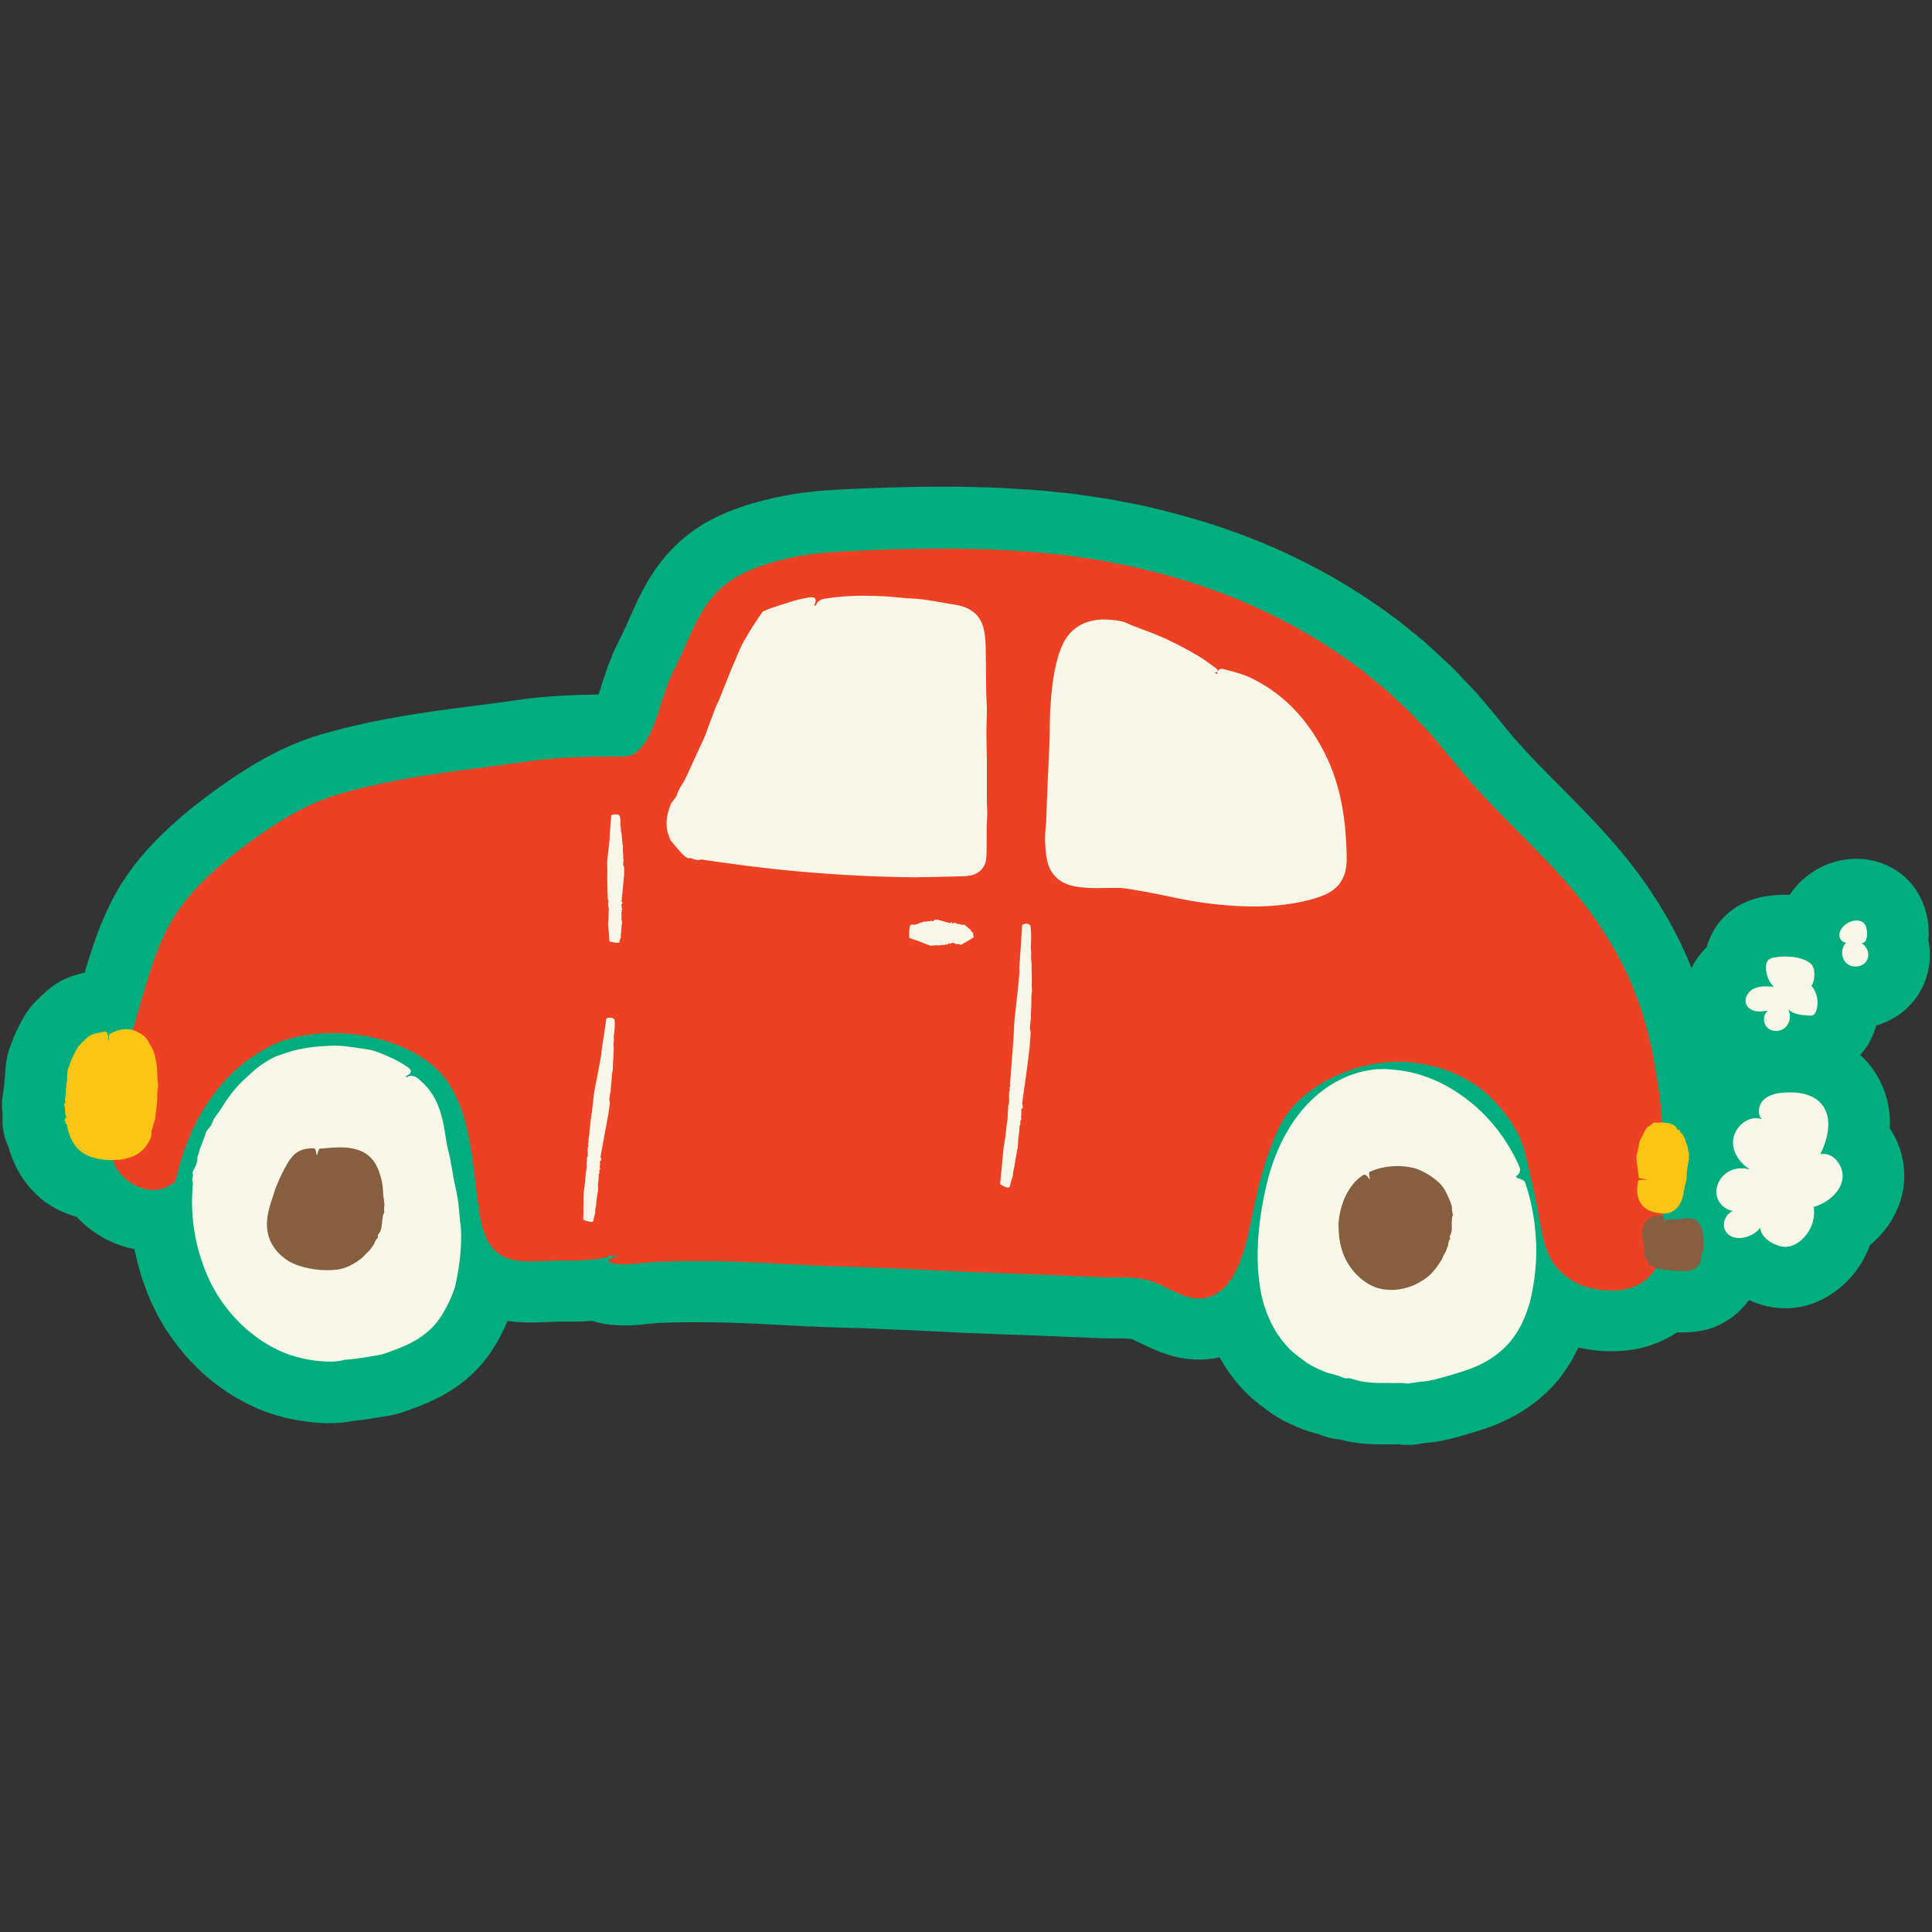
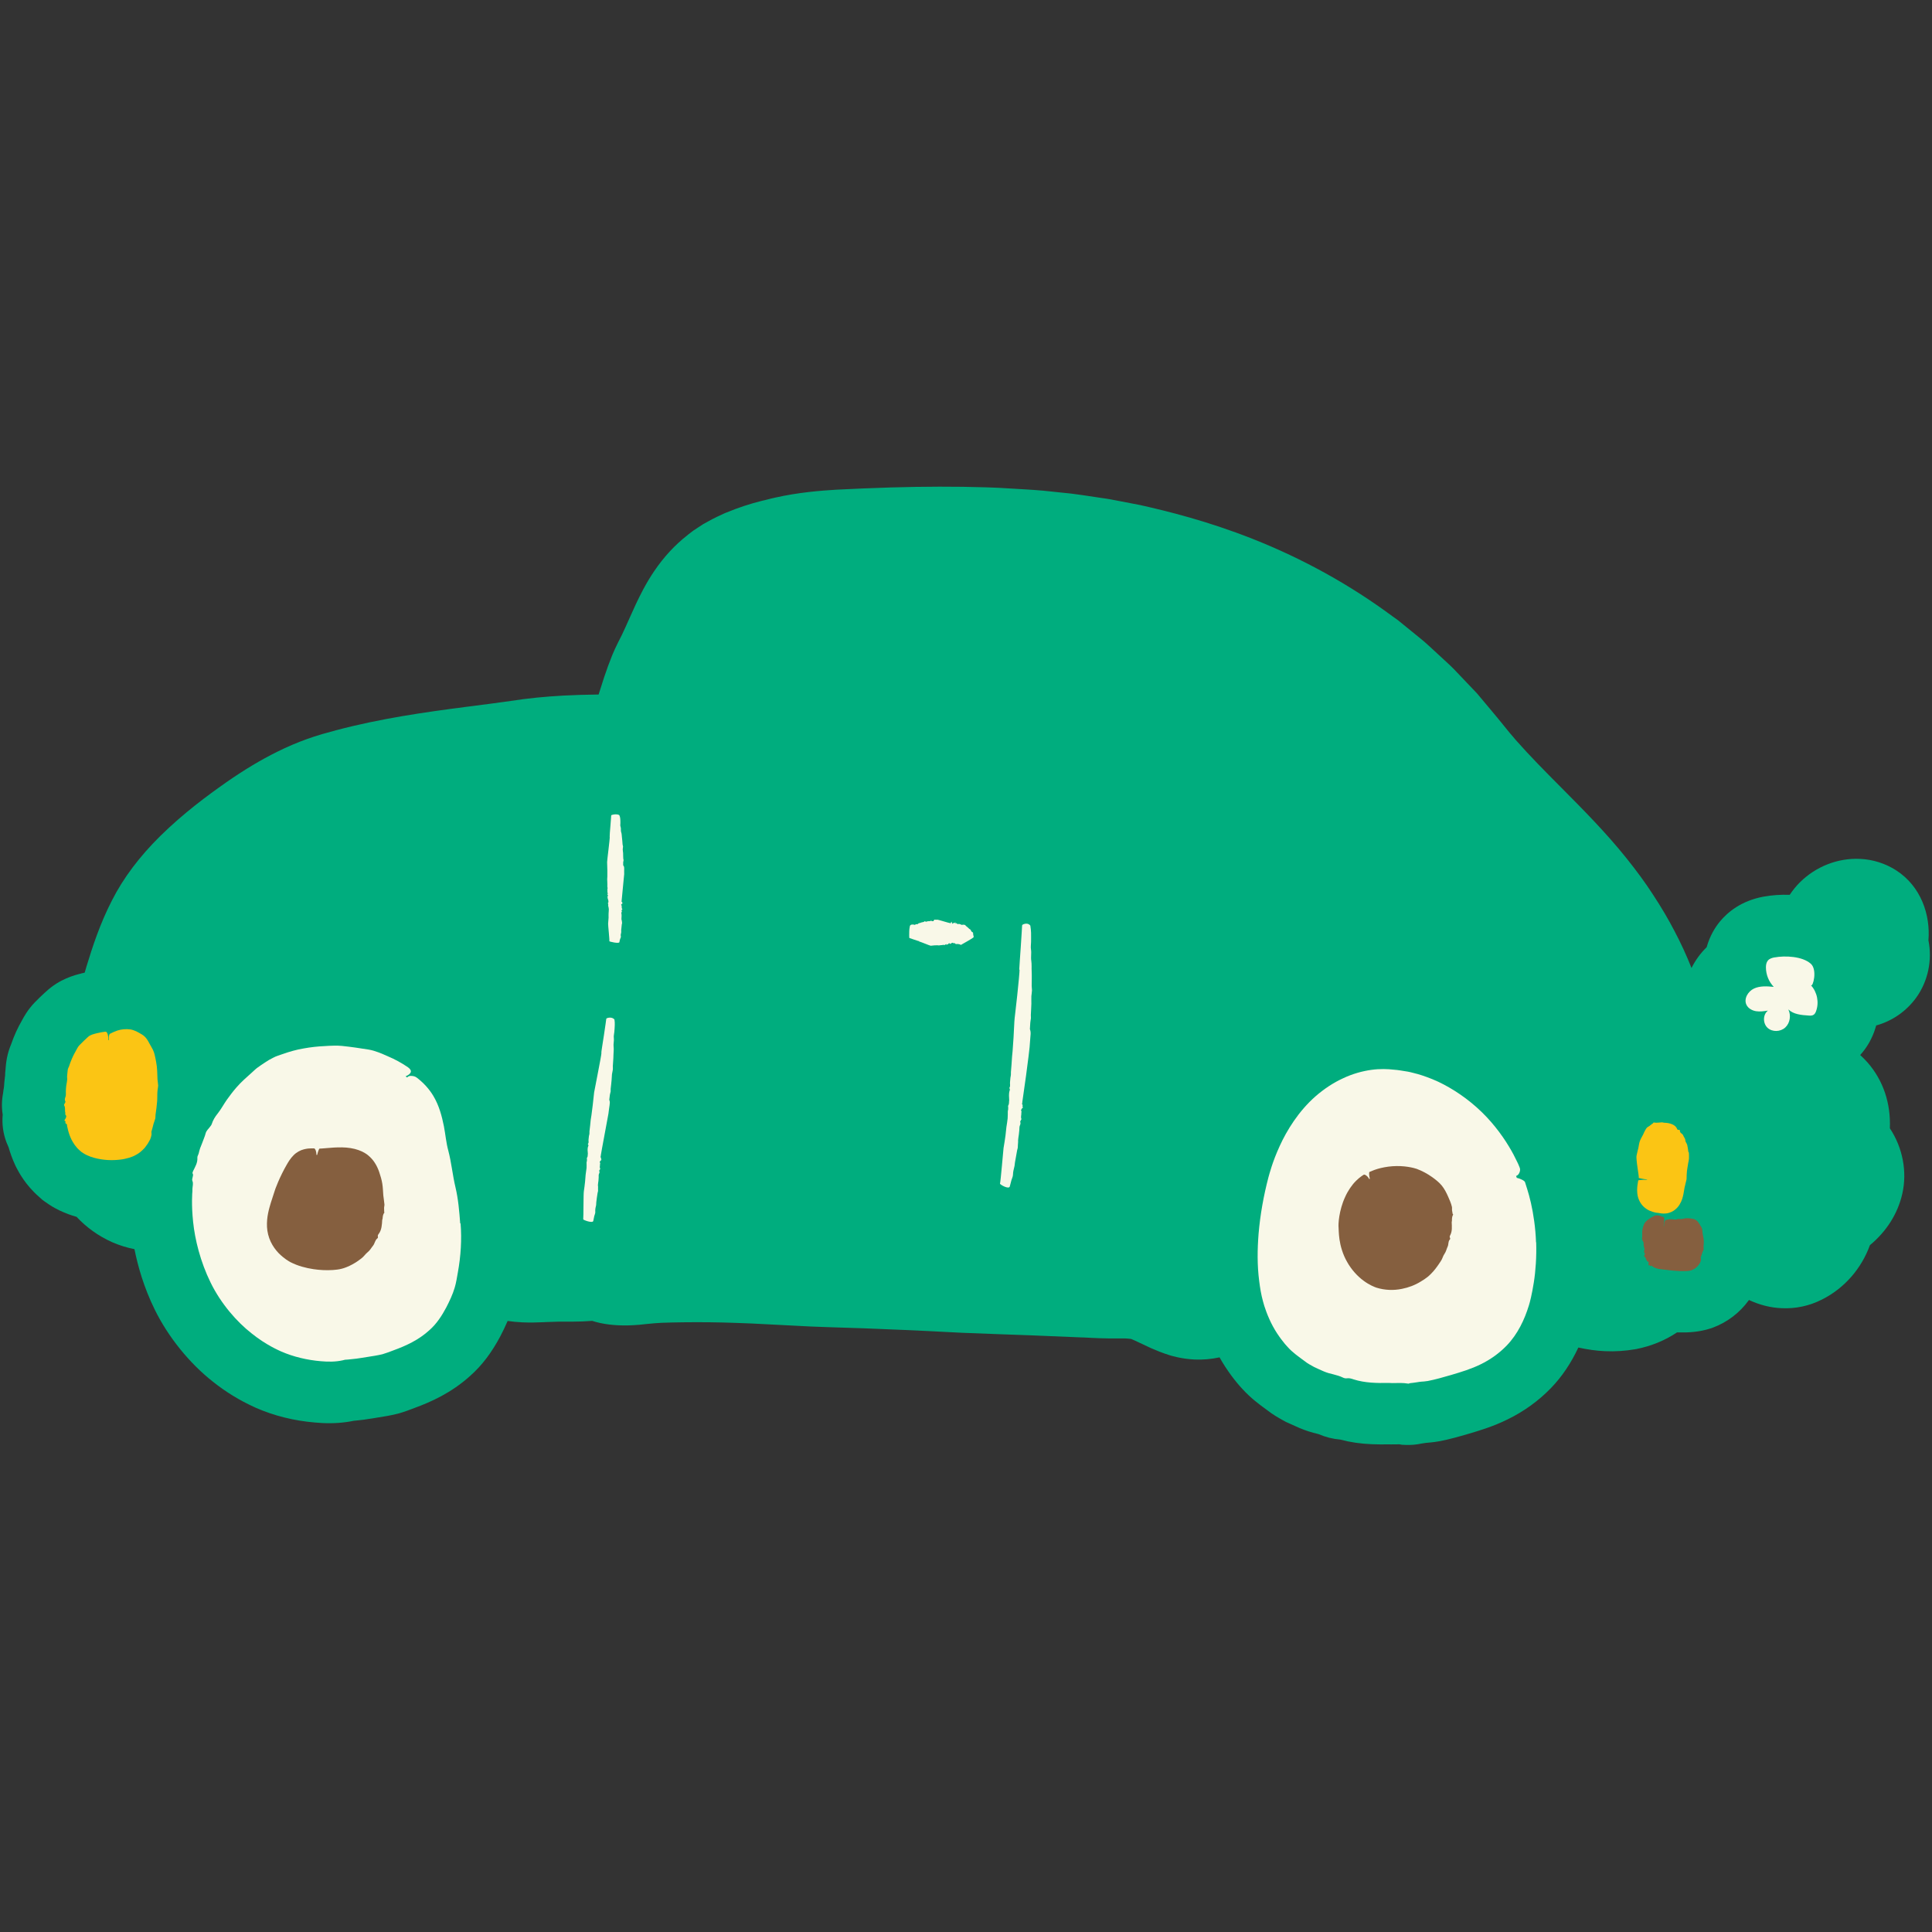
<svg xmlns="http://www.w3.org/2000/svg" id="Layer_1" data-name="Layer 1" viewBox="0 0 250 250">
  <rect x="0" y="0" width="250" height="250" fill="#333333" stroke="none" />
  <defs>
    <style>
      .cls-1 {
        fill: #00ad7e;
      }

      .cls-1, .cls-2, .cls-3, .cls-4, .cls-5 {
        stroke-width: 0px;
      }

      .cls-2 {
        fill: #fbc514;
      }

      .cls-3 {
        fill: #855f3f;
      }

      .cls-4 {
        fill: #ee4023;
      }

      .cls-5 {
        fill: #f9f8e8;
      }
    </style>
  </defs>
  <path class="cls-1" d="M242.8,132.69c2.06-.58,3.88-1.83,5.16-3.6,1.53-2.13,2.09-4.82,1.58-7.41.27-3.28-.95-6.98-4.18-9.06-1.39-.89-3.01-1.41-4.69-1.48-2.86-.13-5.69.98-7.76,3.03-.5.5-.94,1.04-1.32,1.62-1.16-.04-2.33.04-3.41.24-2.9.54-4.65,2.04-5.62,3.21-.62.75-1.31,1.86-1.72,3.33-.8.78-1.46,1.69-1.96,2.69-.65-1.65-1.39-3.25-2.21-4.8-.8-1.54-1.72-3.1-2.82-4.77-.95-1.47-2.06-2.98-3.38-4.63-2.65-3.31-5.6-6.28-8.45-9.15-2.08-2.09-4.04-4.07-5.85-6.12-.55-.62-1.1-1.3-1.68-2.02-.49-.6-.98-1.21-1.51-1.83l-1.86-2.22-3-3.15c-.35-.36-.67-.65-.93-.89-.08-.08-.17-.15-.25-.23l-1.93-1.78c-.46-.44-.87-.77-1.17-1.02l-2.95-2.4-.66-.47c-5.51-4.09-11.61-7.47-18.14-10.05-5.86-2.32-11.1-3.6-14.53-4.37l-.1-.02-2.75-.53c-.67-.13-1.37-.27-2.09-.36l-2.27-.34c-.14-.02-.28-.04-.42-.06-.36-.05-.81-.12-1.32-.18l-1.56-.16c-.32-.03-.63-.06-.94-.1-.69-.07-1.47-.16-2.3-.21l-1.24-.08c-1.1-.07-2.24-.14-3.4-.2-.54-.02-1.08-.04-1.61-.06-3.89-.12-7.94-.11-12.39.02-2.66.09-4.76.17-6.81.28h-.05c-2.16.13-5.02.36-7.99,1.03-.46.1-.85.2-1.15.28-.09.02-.17.05-.24.06l-.14.03-.14.03c-1.61.4-3.15.91-4.59,1.51l-.11.04-.17.07c-.61.28-1.37.62-2.18,1.08l-.6.33-.66.43-.62.41-.16.12c-.18.13-.35.26-.52.4l-.08.07c-1.63,1.27-3.08,2.84-4.31,4.66-1.08,1.59-1.83,3.13-2.38,4.29-.3.64-.58,1.28-.86,1.9-.33.74-.64,1.44-.94,2.06l-.47.93c-.3.59-.53,1.11-.71,1.53l-.1.24c-.34.84-.66,1.72-1.02,2.79-.12.38-.24.76-.36,1.13-.12.38-.24.75-.35,1.09-1.65.02-3.14.06-4.58.14-1.21.07-2.33.15-3.41.26-.58.06-1.17.13-1.75.2l-1.61.23c-1.62.23-3.24.44-4.94.66l-.88.11c-5.31.69-10.99,1.49-16.78,3.02l-1.63.45-.15.04c-.77.23-1.42.44-2,.65-1.28.46-2.58,1.01-3.86,1.65-2.09,1.03-4.24,2.32-6.56,3.93l-.04.03c-2.4,1.68-5.53,3.99-8.51,6.92-2.69,2.65-4.8,5.45-6.27,8.35-1.56,3.03-2.52,6.01-3.3,8.56l-.23.79c-.13.03-.26.06-.39.09l-.06.02c-.83.21-2.79.69-4.57,2.36l-.17.15c-.39.36-.83.77-1.29,1.25-.91.95-1.4,1.87-1.62,2.28-.56.97-1.03,1.99-1.42,3.12-.19.46-.41,1.07-.55,1.81-.11.6-.15,1.08-.17,1.37v.03c-.04.3-.06.59-.06.85-.02.1-.03.2-.04.29v.06c-.05.38-.08.71-.09.93l-.02.22c-.05.25-.08.51-.11.76-.18.92-.2,1.86-.05,2.78-.11,1.21.05,2.44.49,3.59.05.14.11.27.17.4.03.09.07.17.11.26.18.64.45,1.44.88,2.36l.07.14.07.14c.29.56,1.17,2.23,2.88,3.72l.43.39.31.23c.16.12.34.24.52.36.62.42,1.15.68,1.44.82l.09.04c.67.31,1.35.57,2.1.78,1.27,1.36,2.81,2.47,4.54,3.25l.11.05c.94.4,1.89.7,2.84.88.43,2.15,1.2,4.93,2.62,7.81,1.73,3.53,4.47,6.93,7.52,9.33,1.65,1.32,3.46,2.43,5.4,3.31l.17.08c2.35,1.03,4.92,1.67,7.62,1.9.33.03.66.05.99.07h0c1.46.07,2.79-.03,4.05-.29.25-.02.48-.05.67-.07.12-.01.23-.03.35-.04l.27-.03.26-.04c.13-.02.26-.04.39-.06.32-.04.7-.1,1.14-.18l.2-.03c.62-.1,1.4-.22,2.25-.43l.18-.04.18-.05c.73-.21,1.38-.46,1.98-.69,2.07-.76,4.73-1.92,7.21-4.16,1.53-1.36,2.77-3,3.91-5.15l.03-.06c.28-.54.59-1.17.9-1.89.61.09,1.23.15,1.89.18,1.06.05,2,.01,2.77-.02l.42-.02c.52-.02,1.04-.04,1.55-.05h1.75c.89,0,1.76-.04,2.56-.1.67.22,1.4.37,2.19.47.39.05.79.08,1.19.1.83.04,1.7.02,2.6-.06h.06c.32-.04.64-.07.95-.1.75-.07,1.39-.14,1.98-.16.87-.03,1.87-.06,3.12-.07,2.08-.02,4.25,0,6.45.08.7.02,1.4.05,2.11.08,1.25.06,2.5.12,3.74.19,1.3.07,2.6.14,3.9.2.71.03,1.42.06,2.17.08,3.05.08,6.33.21,10.03.37,2.06.09,4.11.19,6.17.3.4.02.8.04,1.2.06,1.65.07,3.31.13,4.96.19,1.31.05,2.62.09,3.93.14l6.52.27c.26,0,.52.02.78.03l.55.03c.63.03,1.36.06,2.16.07h1.72c.16,0,.33,0,.49,0,.12,0,.25.01.39.03.28.02.36.04.37.04,0,0,.03,0,.13.05.23.09.66.29,1.07.49.45.22.92.44,1.41.66l.05.02c.32.14.65.28.98.41.35.14.64.24.84.31h.03c.55.21,1.03.32,1.41.41.75.17,1.52.27,2.28.31,1.11.05,2.19-.05,3.25-.28.95,1.7,2.12,3.2,2.93,4.06,1.09,1.2,2.21,2.03,3.04,2.63l.19.14c.79.62,1.51,1.01,1.95,1.26l.49.27.34.15c.11.05.22.1.33.15.3.14.67.31,1.09.49.74.31,1.54.57,2.44.78.91.39,1.85.63,2.82.71,1.26.34,2.61.54,4.09.6.74.03,1.45.03,2.04.02.04,0,.09,0,.13,0,.21,0,.43.01.64,0h.31c.14,0,.32-.01.43-.01l.36.06.44.02c.71.03,1.41-.03,2.1-.18.24-.03.44-.06.6-.09h.04c.21-.02.42-.04.62-.06.2-.02.58-.06,1-.14,1.39-.26,2.64-.63,3.74-.95l.1-.03c1.33-.39,3.15-.93,5.03-1.86,2.11-1.03,3.99-2.39,5.6-4.05,1.42-1.47,2.6-3.23,3.54-5.24,1.18.26,2.32.42,3.45.47h0c1.32.06,2.63-.03,3.91-.25l.12-.02c1.94-.38,3.72-1.11,5.29-2.16h.02s.06,0,.06,0c.11,0,.24,0,.45,0h.69c1.4-.04,2.46-.3,3.11-.51l.16-.05.16-.06c1.85-.69,3.47-1.93,4.62-3.52.01-.02.02-.04.04-.05,1.4.65,2.8,1,4.24,1.06h0c1.81.08,3.56-.29,5.2-1.12,2.94-1.47,5.13-4.05,6.21-7.04,2.12-1.75,3.6-4.05,4.19-6.65.65-2.86.05-5.97-1.61-8.47.13-3.21-.84-6.17-2.88-8.51-.28-.32-.6-.64-.96-.97.67-.74,1.33-1.71,1.8-2.98.11-.3.2-.6.29-.9Z" />
  <g>
-     <path class="cls-4" d="M215.14,157.26c-.15-.8-.23-1.59-.24-2.35,0-.38,0-.75.04-1.1.03-.37.08-.81.1-1.22.03-.46.06-.93.08-1.39,0-.4.15-2.47-.03-5.79-.09-1.66-.31-3.64-.66-5.82-.35-2.19-.79-4.65-1.55-7.27-.75-2.62-1.81-5.4-3.26-8.15-.71-1.38-1.53-2.75-2.42-4.1-.88-1.36-1.88-2.7-2.92-4-4.21-5.24-9.54-9.84-14.06-14.98-1.14-1.29-2.14-2.6-3.32-3.99-.57-.68-1.14-1.37-1.71-2.05-.61-.64-1.22-1.29-1.83-1.93l-.91-.96c-.31-.31-.64-.6-.96-.9-.64-.6-1.29-1.19-1.92-1.78-.31-.3-.66-.56-.99-.84-.34-.27-.67-.55-1-.82-.33-.27-.67-.54-1-.81l-.5-.4-.52-.37c-5.45-4.06-11.17-7.02-16.36-9.07-5.19-2.06-9.84-3.22-13.32-3.99-.87-.17-1.67-.33-2.39-.47-.72-.14-1.36-.27-1.92-.34-1.11-.16-1.88-.28-2.25-.33-.5-.07-.99-.15-1.49-.21l-1.49-.15c-1-.09-1.99-.22-2.98-.29-1.99-.12-3.99-.27-5.97-.32-3.97-.12-7.95-.1-11.91.02-2.25.07-4.42.16-6.66.28-2.24.13-4.51.35-6.77.86-.47.1-.93.25-1.4.35-1.17.29-2.32.66-3.45,1.14-.56.25-1.12.5-1.66.81l-.41.22-.41.27-.41.27c-.13.1-.26.2-.39.3-1.03.81-1.9,1.79-2.6,2.83-.7,1.04-1.25,2.12-1.75,3.18-.67,1.44-1.24,2.84-1.89,4.16l-.51,1.01c-.2.38-.36.76-.52,1.14-.31.76-.57,1.51-.82,2.26-.37,1.12-.69,2.21-1.06,3.23-.38,1.02-.8,1.98-1.38,2.77-.24.34-.52.67-.79.94-.27.26-.52.44-.79.56-.27.11-.58.18-.98.21-.4.03-.87.02-1.38.02-2.04,0-4.04.03-6.08.14-1.02.06-2.03.13-3.05.23-.51.05-1.02.11-1.53.18l-1.5.21c-1.96.28-3.94.53-5.92.79-5.24.68-10.55,1.45-15.78,2.82l-1.54.43c-.53.16-1.06.32-1.58.51-1.04.37-2.05.81-3.03,1.29-1.96.97-3.79,2.11-5.54,3.33-2.6,1.83-5.16,3.78-7.5,6.08-1.85,1.82-3.56,3.91-4.76,6.3-1.22,2.35-2.03,4.81-2.76,7.24l-1.06,3.62c-.35,1.21-.7,2.42-1.03,3.64-.66,2.43-1.29,4.87-1.88,7.31-.44,1.85-.96,3.83-.79,6.01.04.54.14,1.09.3,1.63.07.27.18.53.29.8l.2.41c.07.13.15.26.23.39.65,1,1.56,1.77,2.64,2.25.54.23,1.13.41,1.76.45.32.01.63.02.96-.04.16-.02.32-.05.48-.1.17-.05.38-.1.55-.2.18-.09.35-.18.52-.28l.49-.33s.09-.05.11-.09l.04-.14.09-.28c.06-.18.1-.38.15-.57l.18-.73c.06-.22.13-.44.19-.66.51-1.76,1.18-3.48,2-5.13,1.71-3.43,4.2-6.5,7.34-8.66.78-.54,1.61-1.02,2.45-1.44.83-.42,1.71-.73,2.62-.97,1.82-.48,3.75-.67,5.67-.66,2.53.03,5.1.47,7.49,1.33,2.38.86,4.64,2.15,6.26,3.97.25.27.47.56.69.86.2.32.42.62.61.95.18.33.37.65.54,1,.15.35.33.68.46,1.04.58,1.41.97,2.91,1.27,4.44.6,3.07.82,6.27,1.32,9.48.2,1.23.43,2.55,1.11,3.81l.27.47c.1.15.23.29.34.44l.18.22c.07.07.14.13.21.19.15.12.28.26.44.37.63.45,1.35.68,2.03.82,1.37.23,2.63.15,3.86.11.61-.03,1.22-.05,1.82-.06h1.83c1.21.01,2.49-.11,3.53-.26.71-.1,1.08-.24,1.13-.39,0,0,0,0,.01,0,.47.02.87.02,1.24.02-.14.05-.28.09-.41.14-.65.23-1.03.46-.77.66.13.1.42.19.92.25.5.06,1.22.09,2.18.01,1.19-.11,2.24-.24,3.35-.28,1.1-.04,2.24-.06,3.36-.08,2.25-.02,4.5,0,6.76.08,3.96.12,7.94.43,11.9.56,5.48.15,10.93.4,16.39.68,3.33.17,6.69.25,10.03.39l6.47.27c1.08.04,2.14.11,3.29.12h1.63c.51,0,1,0,1.5.05.53.04.96.09,1.41.19.45.09.88.23,1.33.4.88.34,1.82.85,2.87,1.32.26.12.53.23.8.34.12.05.32.11.47.17.16.06.34.1.52.14.71.16,1.53.19,2.32-.04.79-.22,1.48-.67,2-1.17.52-.5.91-1.05,1.24-1.6.55-.94.92-1.89,1.24-2.83.31-.94.56-1.88.76-2.81.76-3.62,1.44-7.18,2.66-10.5.46-1.23.92-2.44,1.52-3.54.89-1.65,2.22-3.1,3.79-4.25,1.56-1.17,3.35-2.07,5.22-2.71,2.78-.96,5.73-1.29,8.62-.88,3.15.43,6.28,1.66,8.67,3.68.89.77,1.68,1.58,2.4,2.45.71.87,1.32,1.81,1.88,2.81.29.5.5,1.1.7,1.67.51,1.45.77,3.07,1.14,4.53.5,1.95.81,3.98,1.21,6.05.2,1.03.42,2.12.87,3.24.44,1.11,1.21,2.24,2.21,3,.87.69,1.87,1.27,2.81,1.54,1.62.43,3.23.61,4.9.32.83-.16,1.67-.47,2.42-.99.75-.51,1.39-1.23,1.83-2.02.31-.56.6-1.44.6-1.83.03-.86.15-1.59.17-2.38.03-.8.03-1.72-.08-2.3Z" />
    <path class="cls-2" d="M20.45,140.37c0-.23-.06-.46-.07-.7-.03-.74-.02-1.47-.18-2.28-.12-.59-.2-1.23-.55-1.8-.18-.29-.32-.61-.51-.92-.18-.31-.44-.62-.79-.82-.23-.13-.46-.27-.7-.39-.25-.11-.51-.21-.75-.25-.62-.09-1.2-.02-1.71.14-.42.15-.65.26-.96.42-.07.04-.12.2-.15.38-.02.12,0,.27.02.42,0,0,0,0,0,0-.03,0-.06.01-.08.02,0-.54-.1-1.12-.39-1.09-.33.04-.71.1-1.1.2-.38.1-.82.19-1.12.46-.4.37-.78.72-1.13,1.09-.22.22-.33.51-.48.76-.38.65-.65,1.31-.87,1.98-.05.14-.14.27-.16.42-.05.29-.05.59-.09.88-.01.11.02.21.02.31-.01.31-.09.61-.13.92-.03.23-.04.46-.05.69-.01.26.04.52-.06.76-.08.19-.1.37,0,.56.03.05,0,.1-.03.15-.04.12-.19.25-.12.37.19.32.04.64.15.96.02.07-.06.15,0,.22.22.21.07.44-.09.68-.03.04-.05.11.01.13.14.04.09.1.09.16,0,.06-.04.14.04.18.23.1.14.24.18.38l.03.11c.03.06.09.67.52,1.57.23.44.55.98,1.08,1.43l.19.17c.08.06.16.11.25.17.18.12.33.19.49.27.32.15.63.26.93.34,1.2.33,2.36.35,3.32.24.95-.1,1.69-.41,1.83-.48.37-.18.75-.4,1.11-.76.09-.09.18-.18.27-.27l.21-.28c.07-.09.14-.19.2-.28l.15-.26c.05-.1.11-.2.16-.29.04-.09.07-.19.1-.28.06-.19.1-.39.07-.58,0-.04-.02-.09-.01-.12.12-.36.18-.7.28-1.04.06-.23.17-.45.22-.67.04-.17.01-.35.04-.53.08-.59.17-1.18.21-1.77.03-.39,0-.78.03-1.16.01-.31.1-.61.1-.91Z" />
    <path class="cls-5" d="M59.55,158.31c-.12-1.58-.25-3.15-.61-4.67-.38-1.58-.52-3.2-.93-4.75-.28-1.02-.36-2.07-.57-3.16-.26-1.3-.62-2.67-1.36-3.91-.56-.94-1.32-1.75-2.17-2.39-.21-.16-.52-.22-.79-.21-.19,0-.33.08-.43.2,0,0,0,0,0,0-.07-.05-.14-.09-.21-.14.05-.02.1-.04.15-.07.5-.25.83-.62.17-1.1-.83-.57-1.71-1.05-2.62-1.43-.79-.35-1.6-.71-2.45-.86-1.17-.19-2.33-.36-3.5-.48-.36-.04-.72-.04-1.08-.03-.36,0-.72.03-1.08.05-.93.04-1.86.14-2.78.31-.93.15-1.85.42-2.76.74-.38.15-.79.24-1.16.45l-.55.29-.52.33c-.35.21-.68.47-1.02.7-.25.18-.45.41-.68.6-.69.62-1.4,1.23-2,1.93-.45.51-.85,1.05-1.24,1.59-.42.6-.76,1.25-1.2,1.8-.34.42-.6.85-.76,1.35-.04.13-.13.23-.21.34-.1.14-.22.27-.33.4-.11.14-.21.3-.25.47-.06.23-.14.44-.22.65-.08.21-.16.42-.24.63-.08.21-.17.42-.25.63-.07.21-.13.43-.18.65-.04.19-.19.38-.18.57.05.67-.28,1.18-.55,1.74-.05.1-.11.26-.06.33.11.17.02.31,0,.46-.03.16-.1.34-.04.47.16.36.02.7.01,1.05v.29c-.02.17-.15,1.73.09,3.98.23,2.25.93,5.15,2.27,7.87,1.35,2.75,3.41,5.09,5.31,6.57,1.88,1.51,3.52,2.19,3.81,2.33,1.61.7,3.37,1.11,5.12,1.26.97.09,1.94.09,2.87-.12.1-.02.19-.06.29-.07.49-.02.96-.1,1.45-.14.48-.08.96-.13,1.43-.22.64-.1,1.3-.2,1.94-.35.48-.14.95-.32,1.42-.5,1.62-.59,3.26-1.33,4.67-2.62.95-.84,1.62-1.89,2.18-2.94.43-.84.83-1.68,1.09-2.56.2-.66.29-1.33.41-1.98.38-2.1.52-4.25.35-6.33Z" />
    <path class="cls-3" d="M49.71,156.79s0-.09,0-.14c0-.12,0-.24-.01-.35,0-.08.02-.15.03-.23,0-.06.02-.12.02-.18-.03-.41-.11-.82-.15-1.21-.04-.51-.05-1.01-.13-1.51-.08-.5-.23-1.01-.41-1.54-.14-.39-.31-.78-.56-1.16-.24-.39-.56-.72-.9-1-.13-.11-.57-.43-1.21-.65-.63-.23-1.41-.34-2.13-.35-.73-.01-1.41.04-1.93.09-.52.05-.88.07-.98.07-.06,0-.21.38-.31.82-.03,0-.06,0-.09,0,0,0,0,0,0,0,0-.18-.02-.37-.08-.54-.07-.21-.16-.33-.27-.31-.01,0-.14,0-.35,0-.22,0-.53.02-.95.13-.41.1-.94.37-1.32.77-.39.39-.66.83-.88,1.22-.89,1.53-1.54,3.24-1.6,3.52-.03.13-.23.67-.46,1.42-.22.75-.55,1.8-.49,3.1.03.64.2,1.33.48,1.92.28.59.65,1.08,1.01,1.46.73.74,1.37,1.09,1.54,1.18.98.5,1.99.76,2.99.91.42.06.81.1,1.22.12.41.02.84.02,1.29-.01.37-.03.76-.06,1.15-.17.28-.06.87-.28,1.39-.57.53-.28.97-.63,1.13-.75.32-.23.53-.58.83-.82.3-.23.47-.57.7-.85.23-.29.24-.7.55-.93.06-.05.1-.13.07-.22-.04-.16.02-.25.1-.36.4-.52.42-1.19.46-1.8,0-.06.04-.12.05-.18.02-.28.04-.54.23-.79.02-.03-.03-.07-.03-.1Z" />
    <path class="cls-5" d="M198.76,160.74c-.06-1.85-.34-3.68-.66-5.09-.32-1.41-.69-2.4-.76-2.67-.04-.18-.57-.46-1.07-.57-.03-.08-.06-.16-.09-.24,0,0,0,0,0,0,.17-.05.32-.19.42-.4.12-.26.14-.51.02-.75-.02-.02-.11-.33-.36-.8-.12-.24-.26-.52-.42-.84-.16-.32-.38-.67-.6-1.05-.91-1.51-2.33-3.42-4.14-5.02-1.79-1.61-3.92-2.92-5.74-3.66-.92-.37-1.73-.64-2.38-.79-.64-.18-1.1-.24-1.3-.27-.19-.02-.66-.13-1.39-.18-.7-.08-1.71-.13-2.85.03-1.14.16-2.41.5-3.65,1.09-1.25.57-2.47,1.38-3.56,2.33-2.19,1.92-3.72,4.41-4.64,6.44-.94,2.04-1.34,3.64-1.46,4.06-.62,2.38-1.06,4.81-1.27,7.28-.16,2.02-.19,4.07.08,6.14.11.87.25,1.75.49,2.61.15.61.6,1.98,1.28,3.23.67,1.25,1.57,2.33,1.91,2.68.65.73,1.46,1.28,2.23,1.85.36.3.78.5,1.18.73.42.19.83.4,1.25.57.42.18.85.3,1.26.39.41.11.83.22,1.22.41.16.08.35.13.53.1.31-.04.58.04.86.14,1.47.47,3.03.49,4.55.46.16,0,.32.02.47.02.69-.01,1.37-.05,2.06.07.07.01.15-.05.23-.06.12-.02.23-.03.35-.04.3-.03.59-.09.88-.13.19-.03.39-.03.59-.05.16-.02.31-.03.47-.06,1.04-.2,2.05-.5,3.06-.79,1.28-.38,2.55-.76,3.79-1.37,1.21-.59,2.37-1.4,3.36-2.42,1.45-1.51,2.32-3.38,2.88-5.21.12-.36.4-1.46.63-2.94.24-1.48.37-3.35.31-5.21Z" />
    <path class="cls-3" d="M187.97,157.09s-.01-.1-.02-.14c-.02-.12-.04-.24-.06-.36,0-.08,0-.16,0-.25,0-.07,0-.14-.02-.2-.1-.45-.3-.87-.48-1.29-.23-.53-.5-1.05-.86-1.48-.36-.42-.8-.76-1.22-1.06-.63-.45-1.3-.8-1.99-1.06-.13-.05-.56-.17-1.13-.26-.57-.09-1.29-.13-2-.08-.71.05-1.41.19-1.95.35-.54.16-.92.36-1.03.39-.07.02-.07.46.05.88-.03.01-.05.03-.08.04,0,0,0,0,0,0-.08-.16-.2-.31-.34-.42-.17-.14-.32-.2-.41-.12-.02.02-.46.27-.96.77-.51.5-1.05,1.27-1.42,2.11-.39.84-.62,1.74-.74,2.47-.12.73-.12,1.29-.1,1.43.02.14,0,.74.12,1.58.12.83.42,1.93.99,2.91.55.99,1.35,1.86,2.12,2.42.76.57,1.46.83,1.66.9,1.08.34,2.23.38,3.3.16.87-.17,1.71-.49,2.45-.95.32-.19.63-.39.91-.62.2-.16.63-.57.96-1,.34-.43.62-.87.72-1.02.21-.29.27-.66.48-.95.2-.28.26-.62.4-.92.15-.3.04-.67.29-.93.05-.05.06-.13.02-.21-.07-.13-.03-.23.02-.33.29-.53.22-1.12.2-1.7,0-.06.03-.12.03-.18,0-.27,0-.53.15-.8.02-.03-.04-.06-.04-.1Z" />
    <g>
-       <path class="cls-5" d="M127.67,109.68v-.77s0-1.55,0-1.55c0-.69.07-1.39.08-2.08,0-.53-.05-1.05-.05-1.58v-5.44c-.02-1.2-.06-2.4-.06-3.6,0-.95.06-1.9.06-2.85,0-.71-.07-1.43-.08-2.14l-.04-3.42-.02-1.71c-.01-.57-.01-1.12-.06-1.75-.04-.47-.09-.98-.23-1.52-.14-.53-.39-1.11-.81-1.6-.42-.49-.95-.82-1.45-1.03-.51-.21-1-.32-1.46-.4-1.85-.27-3.63-.71-5.49-.79-1.22-.05-2.43-.23-3.65-.29-1.48-.07-2.96-.1-4.43-.03-1.13.06-2.26.18-3.38.36-.28.05-.56.22-.77.41-.15.13-.21.28-.21.43,0,0,0,0,0,0-.1.01-.19.03-.28.04.03-.05.05-.1.08-.16.24-.51.24-1.03-.68-.91-1.13.17-2.19.48-3.21.82-.44.14-.88.28-1.33.43-.22.07-.43.15-.64.22l-.55.22c-.09.04-.19.08-.28.12l-.18.25c-.4.56-.5.72-.7,1.02-.19.28-.36.56-.54.83-.35.56-.69,1.12-1.01,1.68-.4.69-.68,1.43-1,2.15-.82,1.85-1.51,3.7-2.24,5.49-.16.38-.36.75-.51,1.13-.29.77-.56,1.55-.87,2.32-.12.28-.19.58-.3.86-.34.88-.77,1.73-1.16,2.59l-.88,1.92c-.33.7-.6,1.43-1.02,2.06-.32.48-.58.95-.74,1.49-.04.14-.14.25-.22.38-.21.31-.52.57-.62.92-.23.63-.4,1.26-.47,1.91-.06.65,0,1.32.24,1.93.11.26.15.59.34.79.31.36.58.68.86,1.03.29.33.58.68.95.97.13.11.35.25.48.22.27-.05.45.09.68.14.11.03.25.07.36.1.09.02.17.02.24,0,.39-.15.75,0,1.11.05l.31.04c.35.04,6.59,1.01,12.96,1.51,3.18.27,6.4.44,8.9.53,2.5.08,4.29.1,4.62.1,1.8-.02,3.6-.06,5.4-.11l.76-.02h.23c.12-.01.25-.02.37-.03.25-.02.49-.06.72-.12.46-.13.87-.36,1.19-.7.32-.34.52-.76.6-1.22.04-.19.03-.39.05-.58.02-.23.03-.5.02-.69v-.39Z" />
-       <path class="cls-5" d="M174.26,111.3c0-.13,0-.26,0-.38,0-.48-.02-.92-.04-1.34-.02-.42-.04-.87-.07-1.31-.23-3.45-.92-6.99-2.45-10.23-.39-.83-1.02-2.05-1.89-3.34-.86-1.29-1.98-2.63-3.19-3.75-1.21-1.12-2.51-2.01-3.51-2.57-1.01-.57-1.71-.88-1.87-.94-1.02-.38-2.04-.64-3.05-.88-.41-.1-.73.29-.7.66-.03-.01-.05-.02-.08-.04-.09-.04-.19-.09-.29-.14.31.03.76-.2.13-.64-.76-.53-1.49-1.12-2.32-1.6-1.66-.96-3.38-1.87-5.2-2.63-1.32-.55-2.67-.96-4.03-1.58-.59-.27-1.37-.34-2.11-.4-.66-.05-1.35-.04-2.08.09-.73.14-1.5.42-2.19.9-.7.48-1.24,1.15-1.63,1.84-.17.34-.35.72-.45,1-.12.3-.23.61-.31.91-.73,2.43-.89,4.8-1.04,7.07-.03.46-.05,1.69-.07,3.22,0,.38-.02.78-.03,1.19-.02.42-.04.85-.06,1.3-.04.92-.09,1.89-.13,2.86-.09,1.93-.16,3.84-.21,5.36-.01.57-.1,1.26-.13,1.79-.04.54-.04.96-.03,1.15.03.47.06.98.11,1.52.04.29.06.56.14.87.03.15.06.3.12.47.05.15.11.37.2.54.26.61.68,1.13,1.18,1.55l.35.22.17.11.19.09c.25.11.51.25.73.29.21.06.42.12.6.15.19.04.39.08.56.1.73.1,1.39.13,2.03.13,1.26.02,2.5-.05,3.49,0,.13,0,.21.02.32.03l.41.06.86.13c.57.09,1.14.19,1.72.3,1.15.21,2.3.45,3.47.7,1.46.31,2.95.58,4.48.77,3.42.42,7,.61,10.61.05.9-.13,1.8-.33,2.7-.57.23-.06.45-.12.69-.2l.36-.12.38-.14c.12-.04.26-.11.4-.17.15-.07.26-.11.44-.22.17-.1.33-.2.5-.32.16-.13.33-.26.48-.4.6-.56,1-1.34,1.18-2.13.04-.18.07-.36.1-.54l.04-.44c.02-.15.01-.27.02-.4Z" />
-     </g>
+       </g>
    <path class="cls-5" d="M77.81,136.24c0-.17.18-1.25.34-2.3.08-.52.15-1.04.21-1.43.05-.39.09-.65.09-.66,0-.06.08-.1.22-.14.21-.05.47-.04.63.05.11.06.2.13.21.18.04.24.05.47.04.71,0,.31-.04.61-.06.91-.02.25-.1.5-.06.75.05.39-.08.76-.03,1.14.05.37-.02.73-.02,1.09,0,.48-.06.96-.08,1.43,0,.15.02.3,0,.45-.02.2-.09.39-.11.59-.03.25-.02.5-.05.76-.03.38-.08.76-.12,1.13-.01.11.01.22,0,.33-.02.14-.08.28-.1.43-.03.21-.05.43-.08.64,0,.02.02.05.02.07.08.22.05.43.02.64-.06.37-.1.74-.15,1.11-.04.28-.99,5.27-.99,5.42v.06c-.01.08-.09.14.04.24.05.03,0,.07,0,.1-.01.03-.06.06.03.1.04.02.02.05,0,.07-.14.11-.27.23-.15.38.04.04-.02.08-.02.13.03.2-.09.38.02.59.04.08-.07.15-.1.22-.01.03-.04.06-.02.09.06.13.04.24-.02.35-.08.15-.04.32-.05.48-.01.15-.02.3-.03.44-.02.2-.07.39-.07.59,0,.06.03.13.02.2-.01.17,0,.35,0,.52,0,.09-.05.17-.06.26-.07.4-.12.8-.17,1.21-.02.16,0,.32-.04.47-.07.25-.11.51-.09.77.02.19-.09.37-.13.55-.05.21-.09.42-.13.63-.06.34-1.31-.12-1.3-.21.04-.25.02-3.3.08-3.63.06-.42.12-.84.16-1.26.03-.29.04-.58.07-.87.03-.29.09-.59.12-.88.02-.23,0-.47,0-.71,0-.04.01-.07.02-.1,0-.04.02-.08.03-.13,0-.07,0-.13,0-.2,0-.03,0-.05,0-.08,0-.02-.04-.04-.02-.06.12-.14.12-.29.12-.44,0-.04.02-.07.02-.1-.02-.34-.09-.69.05-1.01.03-.06.05-.12-.02-.2-.04-.04-.04-.09,0-.12.13-.17.02-.38.06-.56.04-.19.02-.38.08-.56.07-.19.01-.4.05-.59.04-.19.12-1.12.15-1.39l.09-.56.17-1.33.18-1.64c.06-.4.96-4.82.95-5.14Z" />
    <path class="cls-5" d="M78.89,108.29c-.01-.11.04-.79.1-1.45.03-.33.05-.65.07-.9.02-.24.03-.41.03-.42,0-.04.07-.07.21-.1.21-.05.47-.06.63-.02.11.03.21.06.22.1.06.14.1.29.11.44.02.19.02.38.02.57,0,.16-.04.32.02.47.09.24,0,.48.08.71.09.23.06.45.1.68.05.3.05.6.08.89,0,.09.06.19.06.28,0,.12-.04.25-.04.37,0,.16.04.31.05.47.01.24,0,.47.02.71,0,.07.04.14.04.21,0,.09-.04.18-.05.27,0,.13,0,.27,0,.4,0,.01.02.03.03.04.1.13.1.26.1.4-.01.23,0,.47,0,.7,0,.17-.34,3.35-.33,3.44v.04s-.07.09.07.15c.05.02.01.04,0,.07,0,.02-.05.04.04.06.04.01.02.03,0,.05-.13.08-.25.15-.11.25.04.03-.02.05,0,.08.05.12-.05.24.08.37.05.05-.05.1-.08.14-.01.02-.03.04-.02.06.07.08.06.15.01.22-.06.1-.01.2,0,.3,0,.09.01.19,0,.28,0,.13-.03.25-.01.38,0,.04.04.08.04.12,0,.11.04.22.04.33,0,.05-.04.11-.04.16-.03.26-.05.51-.08.77,0,.1.02.2,0,.3-.05.16-.08.32-.04.49.03.12-.07.23-.1.35-.04.13-.07.27-.09.4-.05.22-1.32-.07-1.3-.13.04-.15-.17-2.05-.16-2.26.02-.26.05-.53.06-.79,0-.18-.01-.36,0-.54,0-.18.04-.37.03-.55,0-.15-.05-.29-.08-.44,0-.02,0-.04,0-.06,0-.03.02-.05.01-.08,0-.04-.02-.08-.02-.12,0-.02,0-.03-.01-.05,0-.01-.04-.02-.03-.03.1-.09.09-.19.07-.28,0-.02.01-.04,0-.06-.06-.21-.17-.42-.06-.63.02-.04.03-.08-.04-.12-.04-.02-.04-.05-.02-.07.11-.11-.03-.23,0-.35.02-.12-.03-.24.01-.35.04-.12-.04-.25-.02-.37.02-.12-.02-.7-.02-.87,0-.12.02-.23.02-.35v-.84c-.01-.34-.02-.69-.03-1.03,0-.25.37-3.06.34-3.26Z" />
    <path class="cls-5" d="M118.96,121.78c-.05.02-.37-.09-.67-.19-.15-.05-.3-.11-.42-.15-.11-.04-.19-.07-.19-.06-.02.01-.03-.11-.03-.32,0-.31,0-.7.04-.95.02-.16.05-.31.06-.33.07-.08.14-.13.21-.14.09-.02.18,0,.27,0,.07,0,.14.08.22,0,.12-.13.22.03.34-.1.11-.13.21-.07.32-.13.14-.07.28-.07.42-.11.04-.01.09-.09.13-.09.06,0,.11.06.17.06.07,0,.15-.05.22-.06.11-.02.22,0,.33-.02.03,0,.07-.06.1-.06.04,0,.08.07.12.07.06.01.13,0,.19,0,0,0,.01-.03.02-.05.07-.16.13-.16.19-.14.11.02.22,0,.33,0,.09,0,1.53.45,1.62.44,0,0,.01,0,.02,0,.03,0,.04.1.09-.1.01-.07.03-.02.04,0,.01.01.02.08.04-.06.01-.06.02-.03.03,0,.03.19.06.37.13.17.02-.06.03.02.05,0,.08-.08.14.07.24-.1.04-.07.05.08.07.13,0,.02.02.05.03.03.07-.1.11-.08.15,0,.05.1.13.04.2.04.07,0,.13,0,.2.03.09.03.16.09.26.09.03,0,.08-.03.11-.03.08.02.19.01.27.04.04.01.06.08.09.11.16.12.32.26.46.4.05.05.15.06.18.14.05.13.11.24.24.29.1.04.06.19.08.29.03.11.05.21.07.31.02.08-.41.33-.83.57-.21.12-.42.24-.58.33-.08.04-.14.08-.19.11-.04.02-.07.04-.07.04,0-.03-.16-.1-.33-.12-.17-.02-.32.02-.33,0-.04-.04-.08-.09-.14-.11-.04-.02-.1,0-.15,0-.05-.01-.1-.06-.16-.06-.05,0-.11.08-.16.12,0,0-.01,0-.02-.01,0,0-.02-.02-.03-.02-.01,0-.03.02-.05.04,0,0-.01,0-.02.02,0,0-.01.06-.02.04-.02-.15-.06-.13-.1-.11,0,0-.02-.02-.03-.01-.09.09-.19.26-.28.11-.02-.03-.03-.05-.06.06-.01.06-.03.07-.04.03-.05-.17-.11.05-.17.02-.05-.03-.11.05-.17-.01-.06-.06-.12.06-.17.03-.06-.02-.33.04-.41.04-.06,0-.11-.02-.17-.02-.13,0-.26,0-.39.01-.16.01-.32.04-.49.05-.12,0-1.42-.57-1.51-.54Z" />
    <path class="cls-5" d="M131.89,125.46c0-.22.11-1.62.2-2.98.05-.68.09-1.35.12-1.85.03-.5.05-.84.05-.86,0-.08.08-.14.22-.19.21-.08.47-.08.63.01.11.06.21.14.22.22.05.3.08.6.09.9.01.39,0,.78,0,1.18,0,.32-.07.65-.01.97.08.49-.04.98.04,1.47.07.47.02.93.05,1.4.03.61,0,1.23,0,1.84,0,.19.04.39.04.58-.01.26-.06.51-.08.76-.01.32,0,.65,0,.97-.01.49-.05.98-.07,1.47,0,.14.02.29.01.43-.02.19-.07.37-.08.56-.02.28-.04.55-.05.83,0,.03.02.06.03.09.09.28.07.55.04.82l-.11,1.44c-.01.18-.22,1.9-.45,3.6-.24,1.7-.48,3.37-.49,3.47v.08c-.01.1-.09.19.03.3.04.04,0,.09,0,.13-.01.04-.06.08.03.13.04.02.01.07-.01.1-.14.15-.28.3-.16.5.03.06-.03.11-.02.17.03.26-.1.5,0,.76.04.1-.07.19-.11.29-.02.04-.04.08-.03.12.06.16.03.31-.04.45-.09.2-.06.41-.08.62-.02.19-.03.38-.06.57-.03.26-.09.51-.1.77,0,.08.02.17,0,.25-.03.22-.02.45-.04.68-.01.11-.06.22-.08.33l-.28,1.56c-.04.2-.03.41-.09.61-.09.33-.16.65-.17.99,0,.24-.13.47-.2.71-.07.27-.14.54-.21.81-.11.44-1.3-.25-1.27-.36.09-.31.41-4.19.46-4.61.09-.53.18-1.07.25-1.6.05-.37.07-.74.12-1.11.05-.38.13-.75.16-1.12.03-.3.01-.6.02-.9,0-.04.02-.09.02-.13.01-.05.03-.11.03-.16,0-.08,0-.17,0-.25,0-.03,0-.07,0-.1,0-.02-.04-.05-.02-.07.12-.18.13-.37.13-.57,0-.04.02-.09.02-.13-.01-.44-.08-.88.06-1.29.03-.08.05-.16-.01-.25-.03-.05-.03-.11,0-.15.13-.23.02-.48.06-.72.04-.24.02-.49.08-.72.06-.25.01-.51.05-.76.04-.25.1-1.44.13-1.79l.07-.72.12-1.72.11-2.11c0-.26.21-1.82.37-3.38.17-1.56.31-3.1.3-3.31Z" />
    <path class="cls-3" d="M220.43,161.38c.03-.32.06-.63.03-.95,0-.09-.03-.26-.06-.39-.03-.14-.06-.28-.08-.42-.04-.22-.02-.46-.09-.67-.04-.16-.17-.27-.23-.41-.05-.12-.12-.2-.19-.3-.06-.1-.13-.18-.22-.26-.18-.17-.4-.25-.63-.28-.35-.06-.74-.11-1.13,0-.1.03-.2.04-.29.04-.1,0-.13,0-.2,0-.12-.01-.24-.02-.36.04-.16.08-.32,0-.47,0-.19,0-.38-.03-.57,0-.15.01-.3.06-.45.13-.04.02-.08.16-.12.33-.03.11-.04.26-.05.41h0s-.04,0-.04,0c.07-.52.12-1.11,0-1.15-.13-.04-.27-.08-.4-.14-.01,0-.03-.01-.04-.02-.02,0-.02-.02-.07-.03-.08-.02-.16-.04-.24-.04-.16-.02-.34,0-.48.07-.41.2-.78.43-1.1.75-.2.2-.28.49-.36.75-.05.17-.08.35-.09.53v.34s0,.39,0,.39c0,.06-.05.12-.04.17.02.11.09.21.11.32,0,.04.06.08.08.11.05.12.02.25.03.38,0,.09.03.18.05.28,0,.05.04.1.05.15.02.09.03.18-.01.28-.05.15-.05.29.07.39.03.02,0,.07,0,.11-.03.1-.15.25-.06.3.23.13.16.38.32.52.04.03,0,.12.06.12.24,0,.17.2.14.44,0,.04,0,.09.06.06.12-.07.1,0,.12.03.02.03.02.1.09.06.2-.1.19.02.26.06.02,0,.04.02.06.03.01,0,.07.04.21.12.07.03.17.08.31.11.13.05.31.08.53.1.12.01.29.04.49.06.1,0,.21.02.32.03.07,0,.14.02.22.03.3.04.64.07.96.09.16,0,.32.02.47.03.05,0,.06,0,.13,0,.07,0,.13,0,.19,0,.13,0,.25,0,.36,0,.45,0,.74-.09.8-.11.4-.15.76-.42.99-.79.08-.09.13-.21.18-.33.04-.12.07-.26.04-.42,0-.03-.02-.07-.02-.1.09-.23.15-.49.23-.71.04-.12.12-.22.15-.34.02-.09-.02-.19,0-.28Z" />
    <path class="cls-2" d="M218.48,149.09c-.04-.4-.12-.73-.14-.86-.03-.25-.25-.43-.26-.68-.01-.24-.2-.41-.28-.64-.08-.23-.45-.28-.42-.61,0-.07-.05-.11-.14-.1-.17.02-.2-.05-.24-.15-.19-.5-.91-.76-1.68-.77-.08,0-.15-.05-.23-.05-.18.01-.37.03-.54.04-.17.02-.35.02-.56-.02-.04,0-.06.07-.09.1-.04.04-.09.06-.13.09-.11.08-.21.17-.32.25-.07.05-.13.08-.19.12-.05.03-.11.06-.14.1-.14.15-.21.31-.3.47-.09.16-.14.3-.2.43-.08.15-.16.3-.25.46-.08.15-.14.28-.19.43-.05.14-.07.28-.1.41-.03.14-.05.27-.07.4-.09.37-.18.72-.25,1.07-.03.14.03.84.13,1.49.09.66.2,1.27.16,1.35-.01.02.5.13,1.08.22,0,.01,0,.03,0,.04h0c-.24-.02-.49-.02-.72,0-.28.02-.45.04-.43.09,0,.01-.04.22-.09.57-.04.35-.11.86.06,1.55.09.34.27.73.55,1.06.28.33.64.57.93.7.6.26.93.28,1.02.29.04,0,.15.01.29.04.07.01.14.03.27.04.13.01.31.03.59,0,.27-.03.64-.14.98-.36.33-.22.58-.5.75-.78.34-.56.42-.98.5-1.34.07-.35.11-.65.15-.86.04-.19.08-.36.12-.51.07-.31.14-.53.14-.59.01-.35.01-.7.05-1.05.03-.27.1-.6.16-1.02.03-.17.09-.36.1-.56,0-.15.02-.47-.02-.86Z" />
-     <path class="cls-5" d="M232.19,161.07c1.75-.88,2.81-2.95,2.5-4.88,1.67-.54,3.3-1.71,3.69-3.43s-1.11-3.77-2.83-3.41c1.03-2.07,1.64-4.8.11-6.54-1.11-1.27-2.98-1.54-4.67-1.44-.97.06-1.99.24-2.71.88s-.97,1.9-.29,2.58c-1.77-.65-3.77,1.12-3.74,3.01s1.61,3.48,3.41,4.03c-1.1-.72-2.57-.93-3.76-.38s-2.01,1.92-1.76,3.21,1.65,2.29,2.92,1.97c-1.25-.37-2.41,1.31-1.85,2.48.85,1.77,3.61,1.06,4.55-.27.1.79.68,1.46,1.38,1.86,1.02.58,1.99.84,3.04.32Z" />
    <path class="cls-5" d="M229.65,123.88c-.33.06-.69.16-.9.43-.19.24-.24.56-.24.87,0,.93.37,1.85,1.01,2.52-.86-.08-1.77-.15-2.56.22s-1.35,1.35-.96,2.12c.23.46.74.73,1.24.81s1.03,0,1.53-.08c-.67.52-.67,1.65-.05,2.23.62.57,1.68.53,2.3-.05s.76-1.57.39-2.33c.67.64,1.68.73,2.61.79.24.02.49.03.68-.11.15-.11.24-.28.3-.46.41-1.12.15-2.47-.67-3.35.27.29.86-1.99,0-2.77-1.09-.99-3.36-1.08-4.7-.83Z" />
-     <path class="cls-5" d="M238.01,121.04c.02.47.4.94.87.93-.67.71-.68,1.96.02,2.64s2.01.6,2.58-.19.18-2.1-.75-2.4c1.09.35,1.1-2.19.33-2.68-1.1-.71-3.09.39-3.04,1.7Z" />
  </g>
</svg>